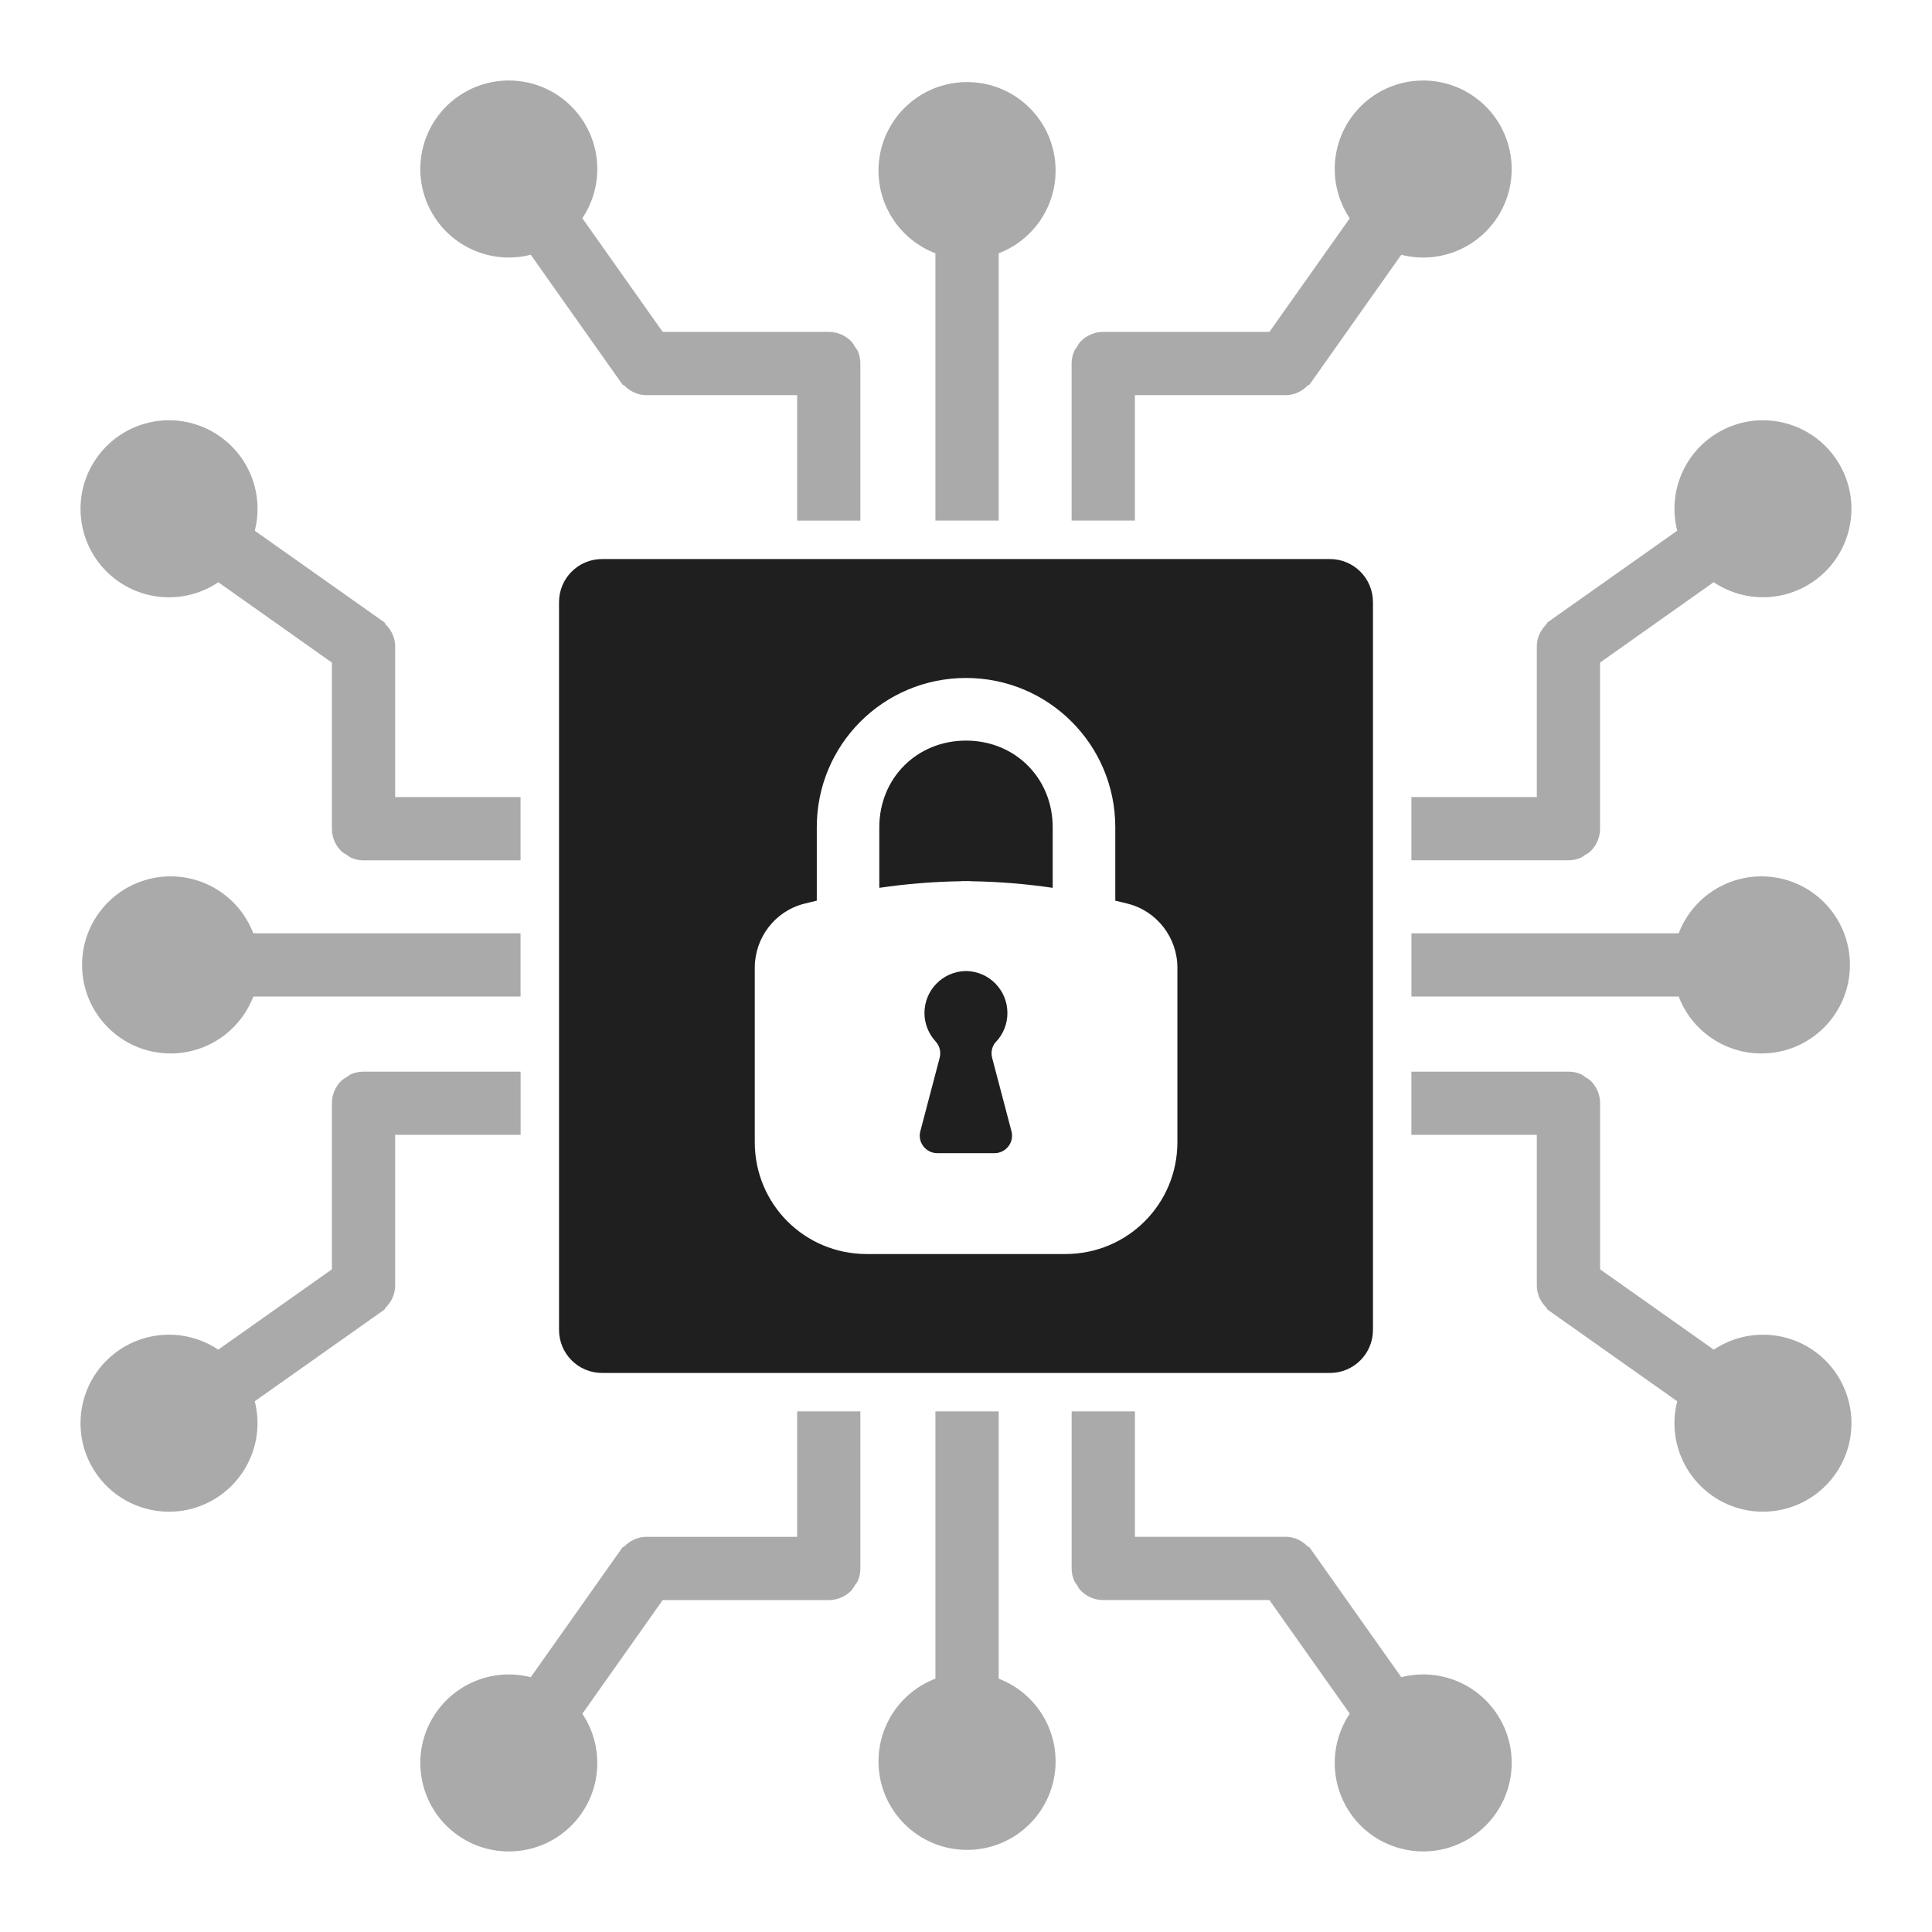
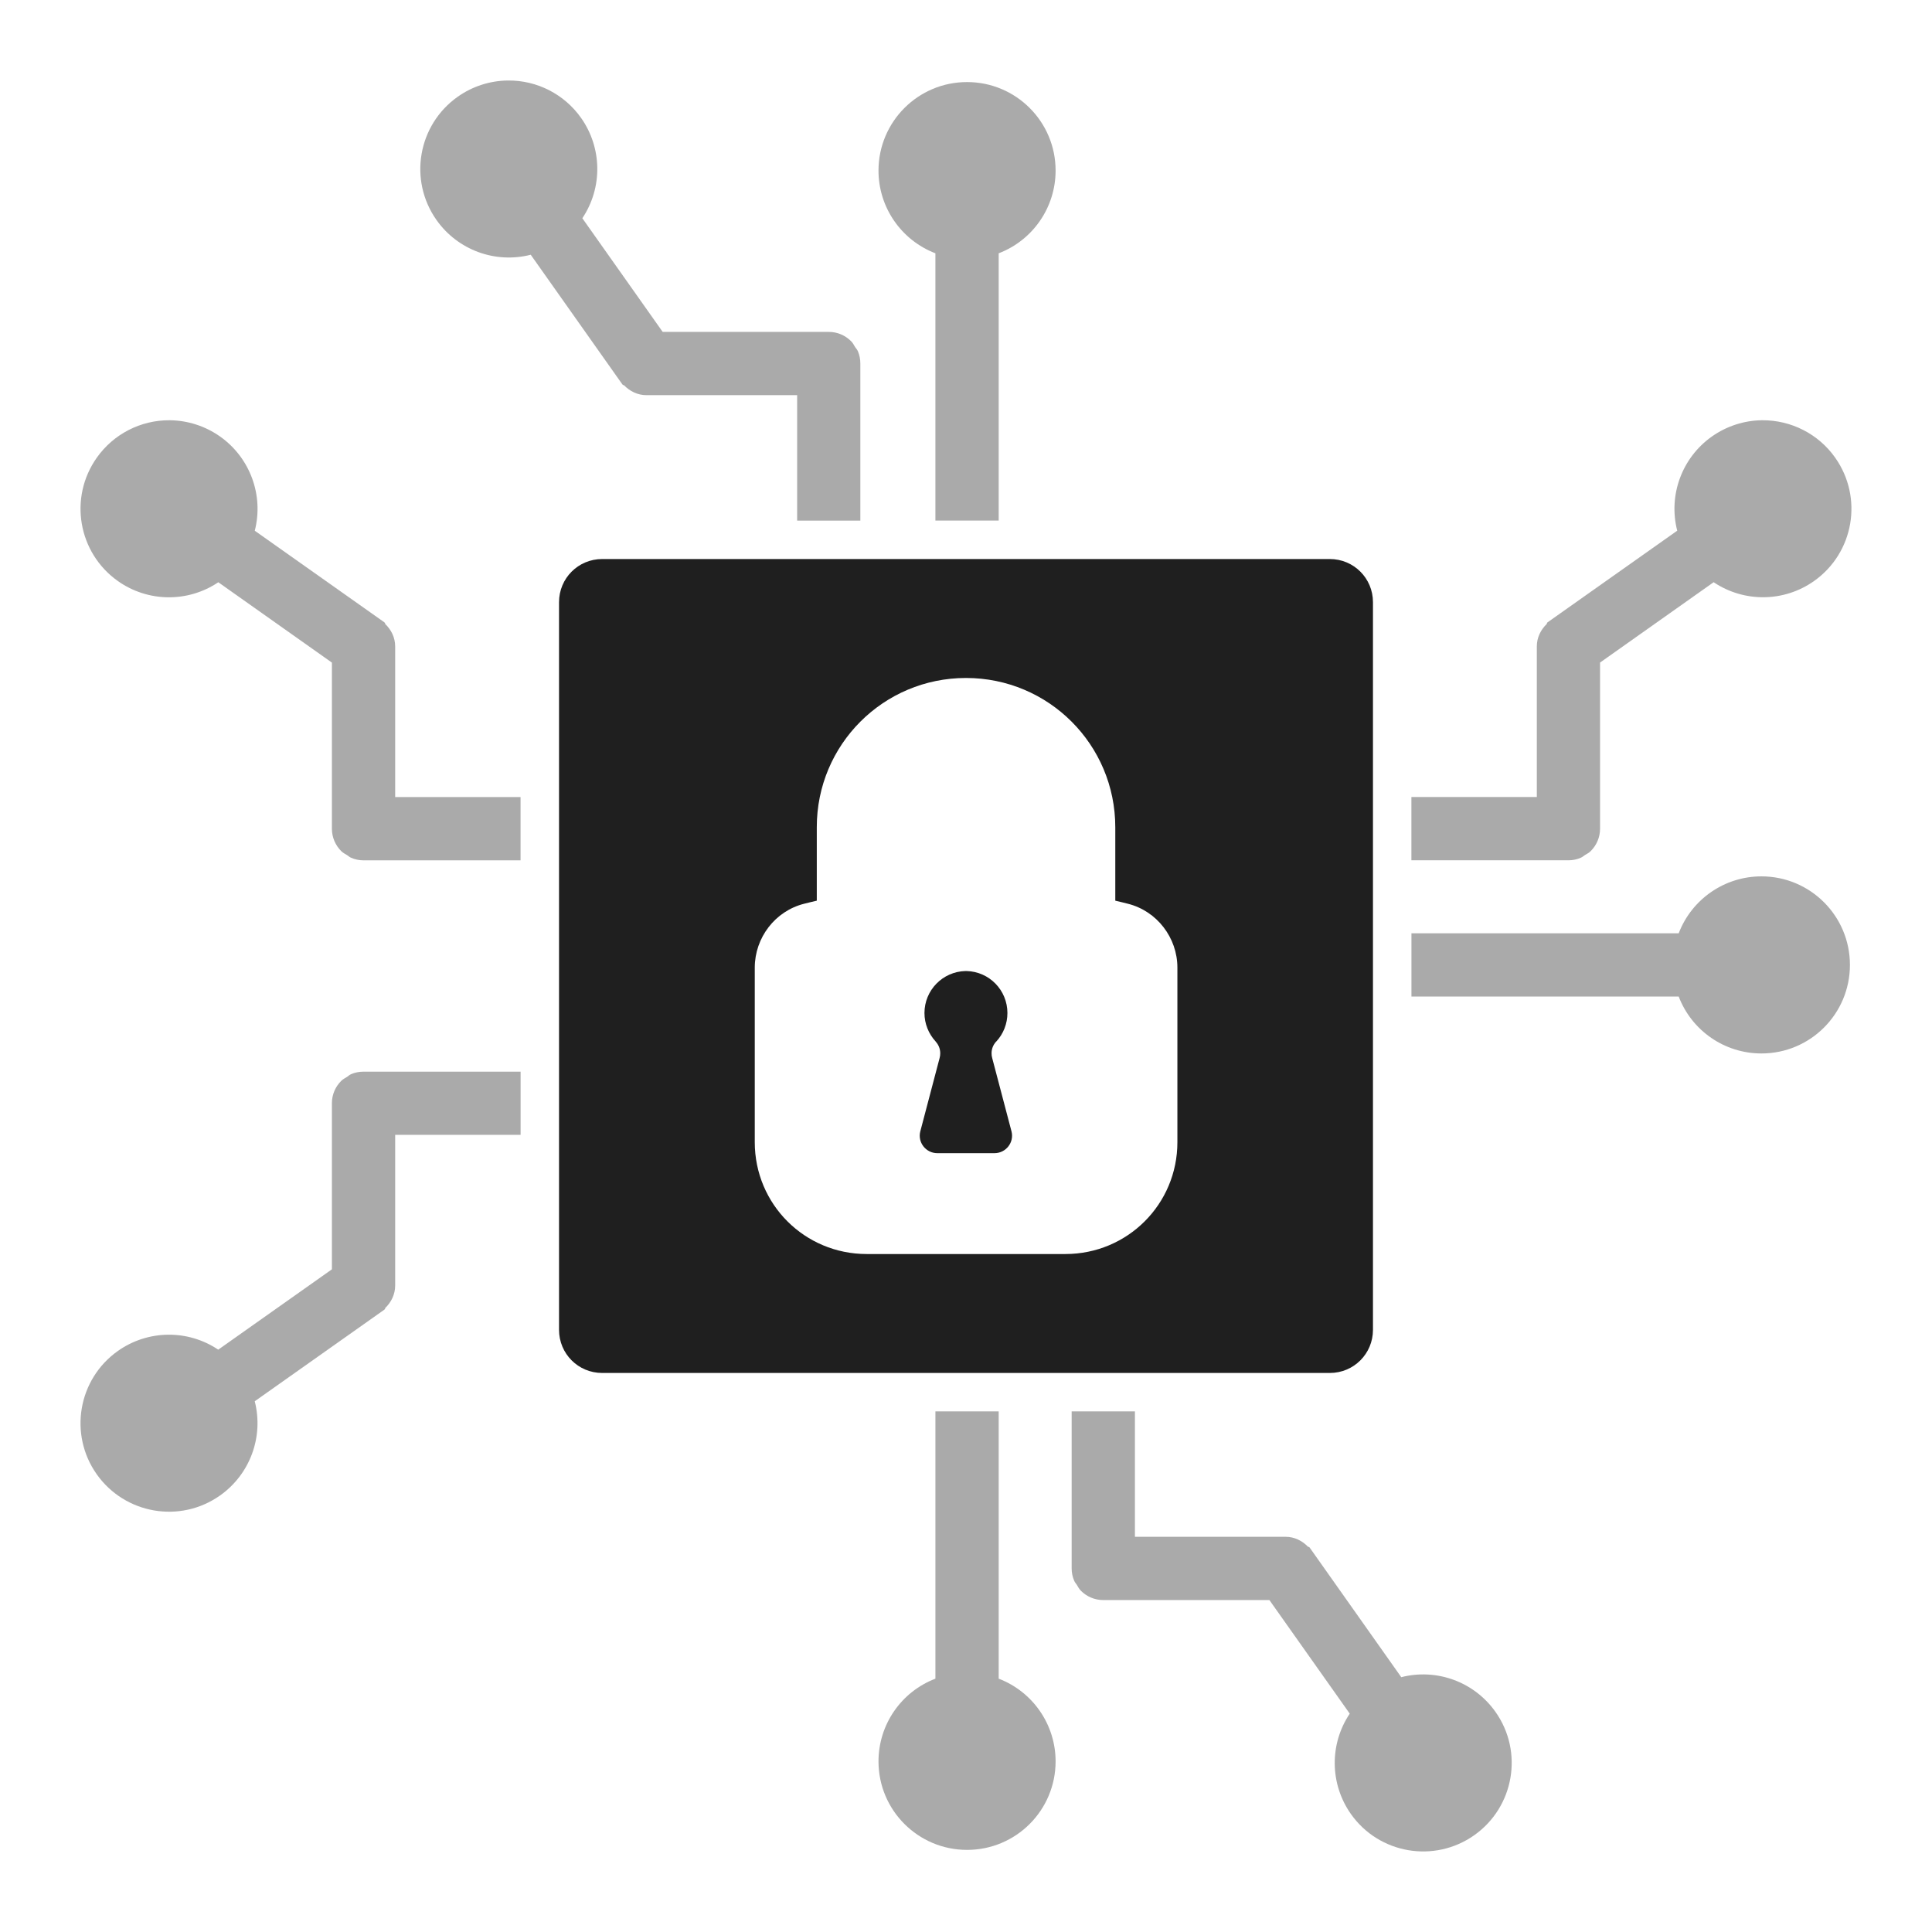
<svg xmlns="http://www.w3.org/2000/svg" xml:space="preserve" id="cybersecurity" x="0" y="0" enable-background="new 0 0 48 48" version="1.1" viewBox="0 0 48 48">
  <g id="g224" fill="#1f1f1f" class="color6f918a svgShape">
    <g id="g214" fill="#1f1f1f" class="color6f918a svgShape">
      <g id="g205" fill="#1f1f1f" class="color6f918a svgShape">
        <g id="g197" fill="#1f1f1f" class="color6f918a svgShape">
          <g id="g190" fill="#1f1f1f" class="color6f918a svgShape">
            <g id="g184" fill="#1f1f1f" class="color6f918a svgShape">
              <path id="path18" d="M 14.961 13.889 C 14.366 13.889 13.889 14.367 13.889 14.961 L 13.889 33.039 C 13.889 33.634 14.367 34.111 14.961 34.111 L 33.039 34.111 C 33.634 34.111 34.111 33.633 34.111 33.039 L 34.111 14.961 C 34.111 14.366 33.633 13.889 33.039 13.889 L 14.961 13.889 z M 24 16.844 C 26.052 16.844 27.709 18.501 27.709 20.553 L 27.709 22.377 C 27.813 22.403 27.919 22.425 28.021 22.453 C 28.744 22.634 29.252 23.297 29.252 24.041 L 29.252 24.76 L 29.252 27.447 L 29.252 27.654 L 29.252 28.377 C 29.252 29.919 28.011 31.156 26.469 31.156 L 24.117 31.156 L 23.885 31.156 L 21.533 31.156 C 19.991 31.156 18.752 29.919 18.752 28.377 L 18.752 27.654 L 18.752 27.447 L 18.752 26.729 L 18.752 24.76 L 18.752 24.041 C 18.752 23.297 19.257 22.634 19.98 22.453 C 20.082 22.425 20.189 22.403 20.293 22.377 L 20.293 20.553 C 20.291 18.501 21.948 16.844 24 16.844 z " fill="#1f1f1f" class="color6f918a svgShape" />
              <path id="path28" d="m 23.986,24.125 c -0.566,0.014 -1.018,0.477 -1.018,1.043 0,0.264 0.102,0.518 0.281,0.711 h -0.002 c 0.072,0.078 0.113,0.181 0.113,0.287 0,0.041 -0.004,0.082 -0.016,0.121 l -0.479,1.82 c -0.072,0.275 0.138,0.543 0.422,0.543 h 0.697 0.027 0.697 c 0.284,0 0.494,-0.268 0.422,-0.543 l -0.479,-1.82 c -0.012,-0.039 -0.016,-0.08 -0.016,-0.121 0,-0.106 0.041,-0.209 0.113,-0.287 h 0.002 c 0.18,-0.193 0.279,-0.447 0.279,-0.711 0,-0.566 -0.449,-1.029 -1.016,-1.043 -0.008,0 -0.018,0 -0.027,0 z" fill="#1f1f1f" class="color6f918a svgShape" />
-               <path id="path22" d="m 24,18.4 c -1.22,0 -2.154,0.934 -2.154,2.154 v 1.504 c 0.665,-0.098 1.349,-0.154 2.037,-0.164 V 21.89 h 0.002 c 0.038,0 0.075,0 0.113,0 H 24 24.002 c 0.038,0 0.075,0 0.113,0 h 0.002 v 0.004 c 0.688,0.01 1.372,0.066 2.037,0.164 V 20.554 C 26.154,19.334 25.221,18.4 24,18.4 Z" fill="#1f1f1f" class="color6f918a svgShape" />
            </g>
          </g>
        </g>
      </g>
    </g>
  </g>
  <g id="g179" fill="#aaaaaa" class="colorff9955 svgShape">
    <g id="g158" fill="#aaaaaa" class="colorff9955 svgShape">
      <g id="g138" fill="#aaaaaa" class="colorff9955 svgShape">
        <g id="g119" fill="#aaaaaa" class="colorff9955 svgShape">
          <g id="g101" fill="#aaaaaa" class="colorff9955 svgShape">
            <g id="g84" fill="#aaaaaa" class="colorff9955 svgShape">
              <g id="g68" fill="#aaaaaa" class="colorff9955 svgShape">
                <g id="g53" fill="#aaaaaa" class="colorff9955 svgShape">
                  <path id="path38" d="m 26.625,35.066 v 0.816 0.143 2.943 c 0,0.109 0.022,0.211 0.063,0.305 0.02,0.048 0.051,0.076 0.066,0.102 0.027,0.045 0.055,0.102 0.102,0.148 0.142,0.142 0.338,0.23 0.555,0.23 h 4.127 l 1.996,2.822 c -0.508,0.757 -0.496,1.749 0.029,2.494 0.701,0.992 2.074,1.227 3.066,0.525 v 0 c 0.99,-0.701 1.227,-2.073 0.525,-3.064 -0.526,-0.744 -1.457,-1.087 -2.34,-0.861 L 32.539,38.45 C 32.53,38.436 32.516,38.429 32.5,38.429 h -0.002 c -0.143,-0.148 -0.335,-0.248 -0.559,-0.248 h -3.742 v -1.137 -1.02 -0.143 -0.816 h -1.572 z" fill="#aaaaaa" class="colorff9955 svgShape" />
                  <path id="path36" d="m 23.24,35.066 v 0.816 5.824 c -0.852,0.326 -1.414,1.143 -1.414,2.055 0,1.215 0.985,2.199 2.2,2.199 0,0 0.001,0 0.001,0 1.215,0 2.199,-0.984 2.199,-2.199 0,-0.912 -0.563,-1.729 -1.414,-2.055 v -5.824 -0.816 z" fill="#aaaaaa" class="colorff9955 svgShape" />
-                   <path id="path34" d="m 19.805,35.066 v 0.547 0.27 0.699 1.6 h -3.742 c -0.224,0 -0.419,0.1 -0.561,0.248 H 15.5 c -0.016,0 -0.03,0.008 -0.039,0.021 l -2.275,3.219 c -0.883,-0.226 -1.813,0.117 -2.34,0.861 -0.701,0.991 -0.465,2.363 0.525,3.064 0.992,0.701 2.364,0.467 3.066,-0.525 v 0 c 0.525,-0.744 0.538,-1.735 0.031,-2.492 l 1.996,-2.824 h 4.127 c 0.217,0 0.411,-0.089 0.553,-0.23 0.047,-0.047 0.073,-0.104 0.102,-0.148 0.015,-0.025 0.048,-0.054 0.068,-0.102 0.04,-0.094 0.061,-0.195 0.061,-0.305 v -2.838 -0.248 -0.721 -0.096 h -1.57 z" fill="#aaaaaa" class="colorff9955 svgShape" />
-                   <path id="path32" d="m 35.066,26.625 v 1.57 h 0.547 0.27 0.699 1.6 v 3.742 c 0,0.224 0.1,0.419 0.248,0.561 V 32.5 c 0,0.016 0.008,0.03 0.021,0.039 l 3.219,2.275 c -0.226,0.883 0.117,1.813 0.861,2.34 0.991,0.701 2.363,0.465 3.064,-0.525 0.701,-0.992 0.467,-2.364 -0.525,-3.066 v 0 c -0.744,-0.525 -1.735,-0.538 -2.492,-0.031 l -2.824,-1.996 v -4.127 c 0,-0.217 -0.089,-0.411 -0.23,-0.553 -0.047,-0.047 -0.104,-0.073 -0.148,-0.102 -0.025,-0.016 -0.054,-0.049 -0.102,-0.068 -0.094,-0.04 -0.195,-0.061 -0.305,-0.061 h -2.838 -0.248 -0.721 -0.096 z" fill="#aaaaaa" class="colorff9955 svgShape" />
                  <path id="path30" d="m 9.031,26.625 c -0.109,0 -0.21,0.021 -0.305,0.061 -0.048,0.02 -0.077,0.053 -0.102,0.068 -0.045,0.028 -0.101,0.055 -0.148,0.102 -0.142,0.142 -0.23,0.336 -0.23,0.553 v 4.127 L 5.422,33.532 C 4.665,33.025 3.674,33.038 2.93,33.563 1.938,34.264 1.703,35.637 2.404,36.629 v 0 c 0.702,0.99 2.073,1.227 3.064,0.525 0.744,-0.526 1.087,-1.457 0.861,-2.34 L 9.548,32.539 C 9.562,32.53 9.57,32.516 9.57,32.5 v -0.002 c 0.148,-0.142 0.248,-0.337 0.248,-0.561 v -3.742 h 1.6 0.699 0.27 0.547 v -1.57 H 12.838 12.117 11.869 9.031 Z" fill="#aaaaaa" class="colorff9955 svgShape" />
                  <path id="path26" d="m 43.762,21.773 c -0.912,0 -1.729,0.563 -2.055,1.414 h -5.824 -0.816 v 1.572 h 0.816 5.824 c 0.326,0.852 1.143,1.414 2.055,1.414 1.215,0 2.199,-0.984 2.199,-2.2 v -10e-4 c 0,-1.214 -0.984,-2.199 -2.199,-2.199 z" fill="#aaaaaa" class="colorff9955 svgShape" />
-                   <path id="path24" d="m 4.238,21.773 c -1.214,0 -2.199,0.985 -2.199,2.199 -0.001,1.215 0.983,2.2 2.198,2.201 0,0 0.001,0 0.001,0 0.912,0 1.729,-0.563 2.055,-1.414 h 5.824 0.816 V 23.187 H 12.117 6.293 C 5.967,22.336 5.15,21.773 4.238,21.773 Z" fill="#aaaaaa" class="colorff9955 svgShape" />
                  <path id="path16" d="m 43.781,10.441 c -0.448,0.004 -0.885,0.146 -1.25,0.404 -0.744,0.526 -1.087,1.457 -0.861,2.34 l -3.219,2.275 c -0.014,0.009 -0.021,0.023 -0.021,0.039 v 0.002 c -0.148,0.142 -0.248,0.335 -0.248,0.559 v 3.742 h -1.137 -1.02 -0.143 -0.816 v 1.572 h 0.816 0.143 2.943 c 0.109,0 0.211,-0.022 0.305,-0.063 0.048,-0.02 0.076,-0.051 0.102,-0.066 0.045,-0.028 0.102,-0.054 0.148,-0.102 0.142,-0.142 0.23,-0.338 0.23,-0.555 v -4.127 l 2.822,-1.996 c 0.758,0.508 1.749,0.497 2.494,-0.029 0.992,-0.701 1.227,-2.074 0.525,-3.066 v 0 C 45.18,10.783 44.502,10.436 43.781,10.441 Z" fill="#aaaaaa" class="colorff9955 svgShape" />
                  <path id="path14" d="m 4.219,10.441 c -0.721,-0.006 -1.398,0.341 -1.814,0.93 -0.702,0.992 -0.467,2.364 0.525,3.066 0,0 0,0 0,0 0.745,0.526 1.737,0.538 2.494,0.029 l 2.822,1.996 v 4.127 c 0,0.217 0.089,0.413 0.23,0.555 0.047,0.047 0.103,0.074 0.148,0.102 0.025,0.015 0.054,0.046 0.102,0.066 0.094,0.04 0.196,0.063 0.305,0.063 h 2.943 0.143 0.816 v -1.572 h -0.816 -0.143 -1.02 -1.136 v -3.742 c 0,-0.224 -0.1,-0.417 -0.248,-0.559 V 15.5 c 0,-0.016 -0.008,-0.03 -0.021,-0.039 L 6.33,13.186 C 6.556,12.303 6.213,11.373 5.469,10.846 5.103,10.587 4.667,10.446 4.219,10.441 Z" fill="#aaaaaa" class="colorff9955 svgShape" />
                  <path id="path12" d="m 24.027,2.039 c -1.215,-0.001 -2.2,0.983 -2.201,2.198 0,0 0,0.001 0,0.001 0,0.912 0.563,1.729 1.414,2.055 v 5.824 0.816 h 1.572 V 12.117 6.293 C 25.664,5.967 26.226,5.15 26.226,4.238 26.227,3.024 25.242,2.039 24.027,2.039 Z" fill="#aaaaaa" class="colorff9955 svgShape" />
-                   <path id="path10" d="M 35.377,2 C 34.656,1.994 33.979,2.341 33.563,2.93 33.038,3.675 33.026,4.667 33.534,5.424 L 31.538,8.246 H 27.41 c -0.217,0 -0.413,0.089 -0.555,0.23 -0.047,0.047 -0.074,0.103 -0.102,0.148 -0.016,0.025 -0.047,0.054 -0.066,0.102 -0.04,0.094 -0.063,0.196 -0.063,0.305 v 2.943 0.143 0.816 h 1.572 v -0.816 -0.143 -1.02 -1.136 h 3.742 c 0.224,0 0.416,-0.1 0.559,-0.248 H 32.5 c 0.016,0 0.03,-0.008 0.039,-0.021 L 34.814,6.33 C 35.697,6.556 36.627,6.213 37.154,5.469 37.855,4.478 37.619,3.106 36.629,2.405 36.263,2.145 35.826,2.004 35.377,2 Z" fill="#aaaaaa" class="colorff9955 svgShape" />
                  <path id="rect178" d="m 12.623,2 c -0.449,0.004 -0.886,0.145 -1.252,0.404 -0.991,0.702 -1.226,2.073 -0.525,3.064 0.526,0.744 1.457,1.087 2.34,0.861 l 2.275,3.219 C 15.47,9.562 15.484,9.57 15.5,9.57 h 0.002 c 0.142,0.148 0.337,0.248 0.561,0.248 h 3.742 v 1.6 0.699 0.268 0.549 h 1.57 V 12.838 12.117 11.869 9.031 c 0,-0.109 -0.021,-0.21 -0.061,-0.305 C 21.294,8.678 21.261,8.649 21.246,8.624 21.218,8.579 21.192,8.523 21.144,8.476 21.002,8.334 20.808,8.246 20.591,8.246 H 16.464 L 14.468,5.422 C 14.975,4.665 14.962,3.674 14.437,2.93 14.021,2.341 13.344,1.994 12.623,2 Z" fill="#aaaaaa" class="colorff9955 svgShape" />
                </g>
              </g>
            </g>
          </g>
        </g>
      </g>
    </g>
  </g>
</svg>